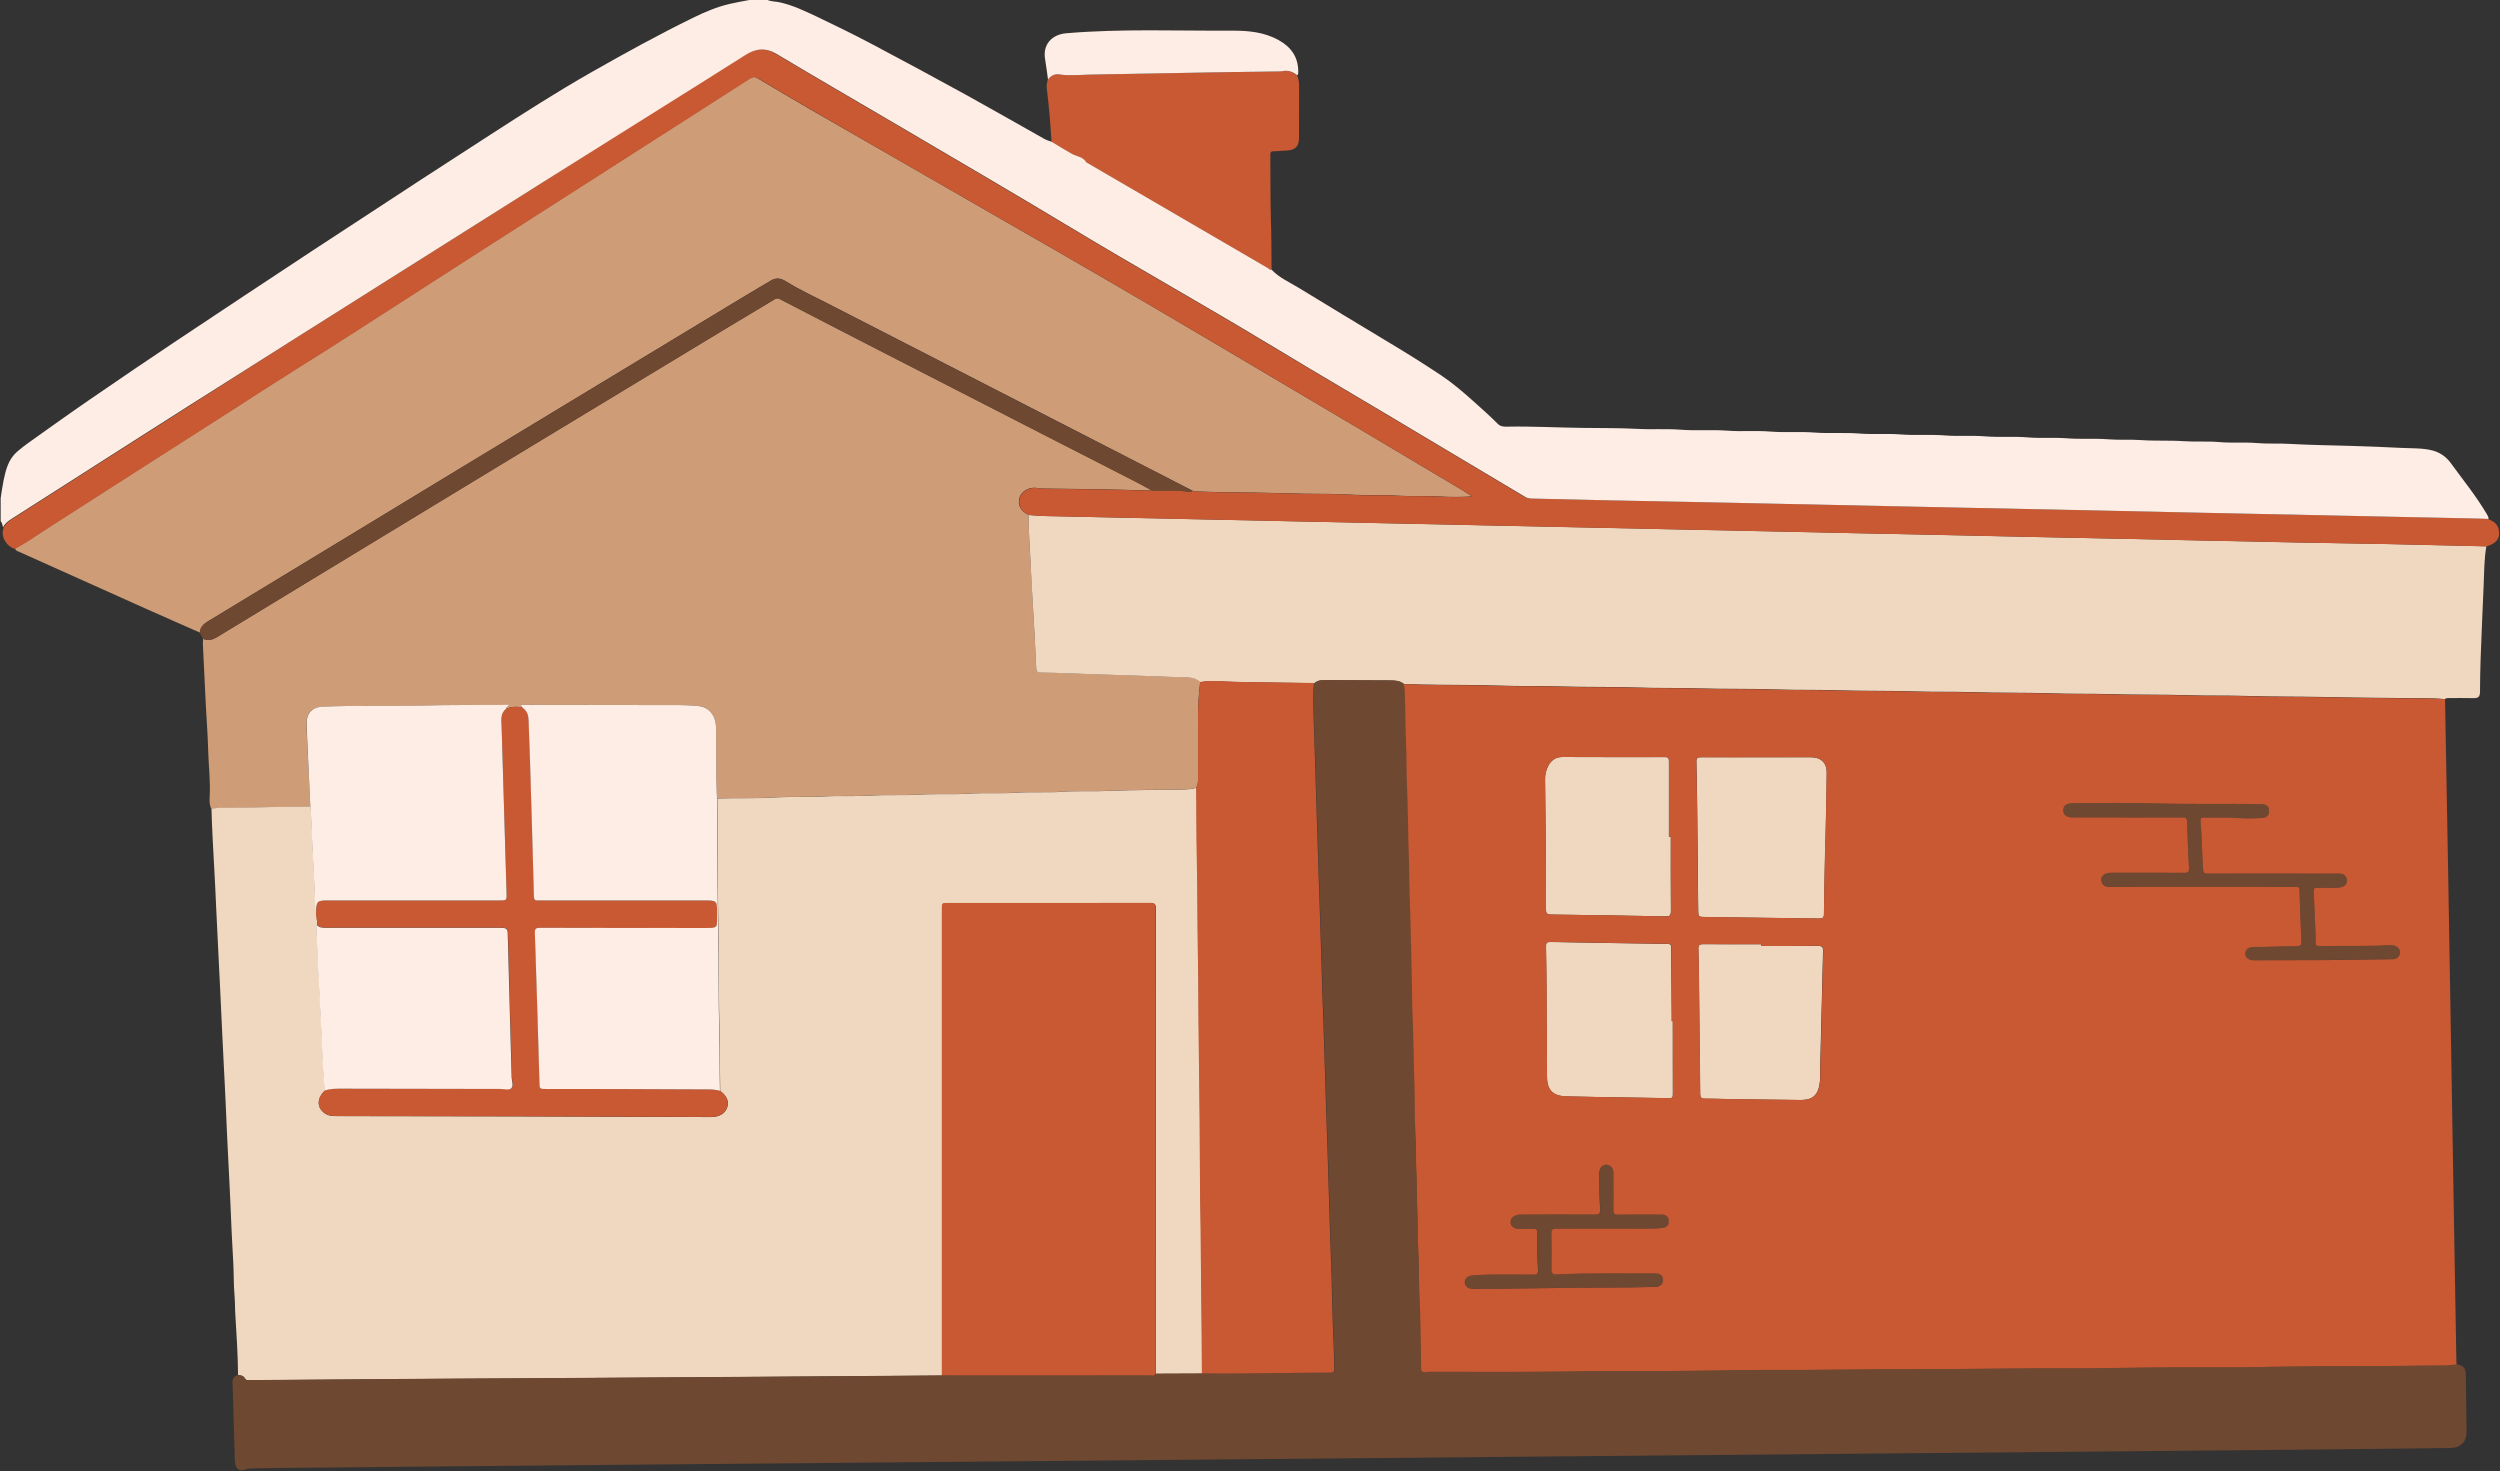
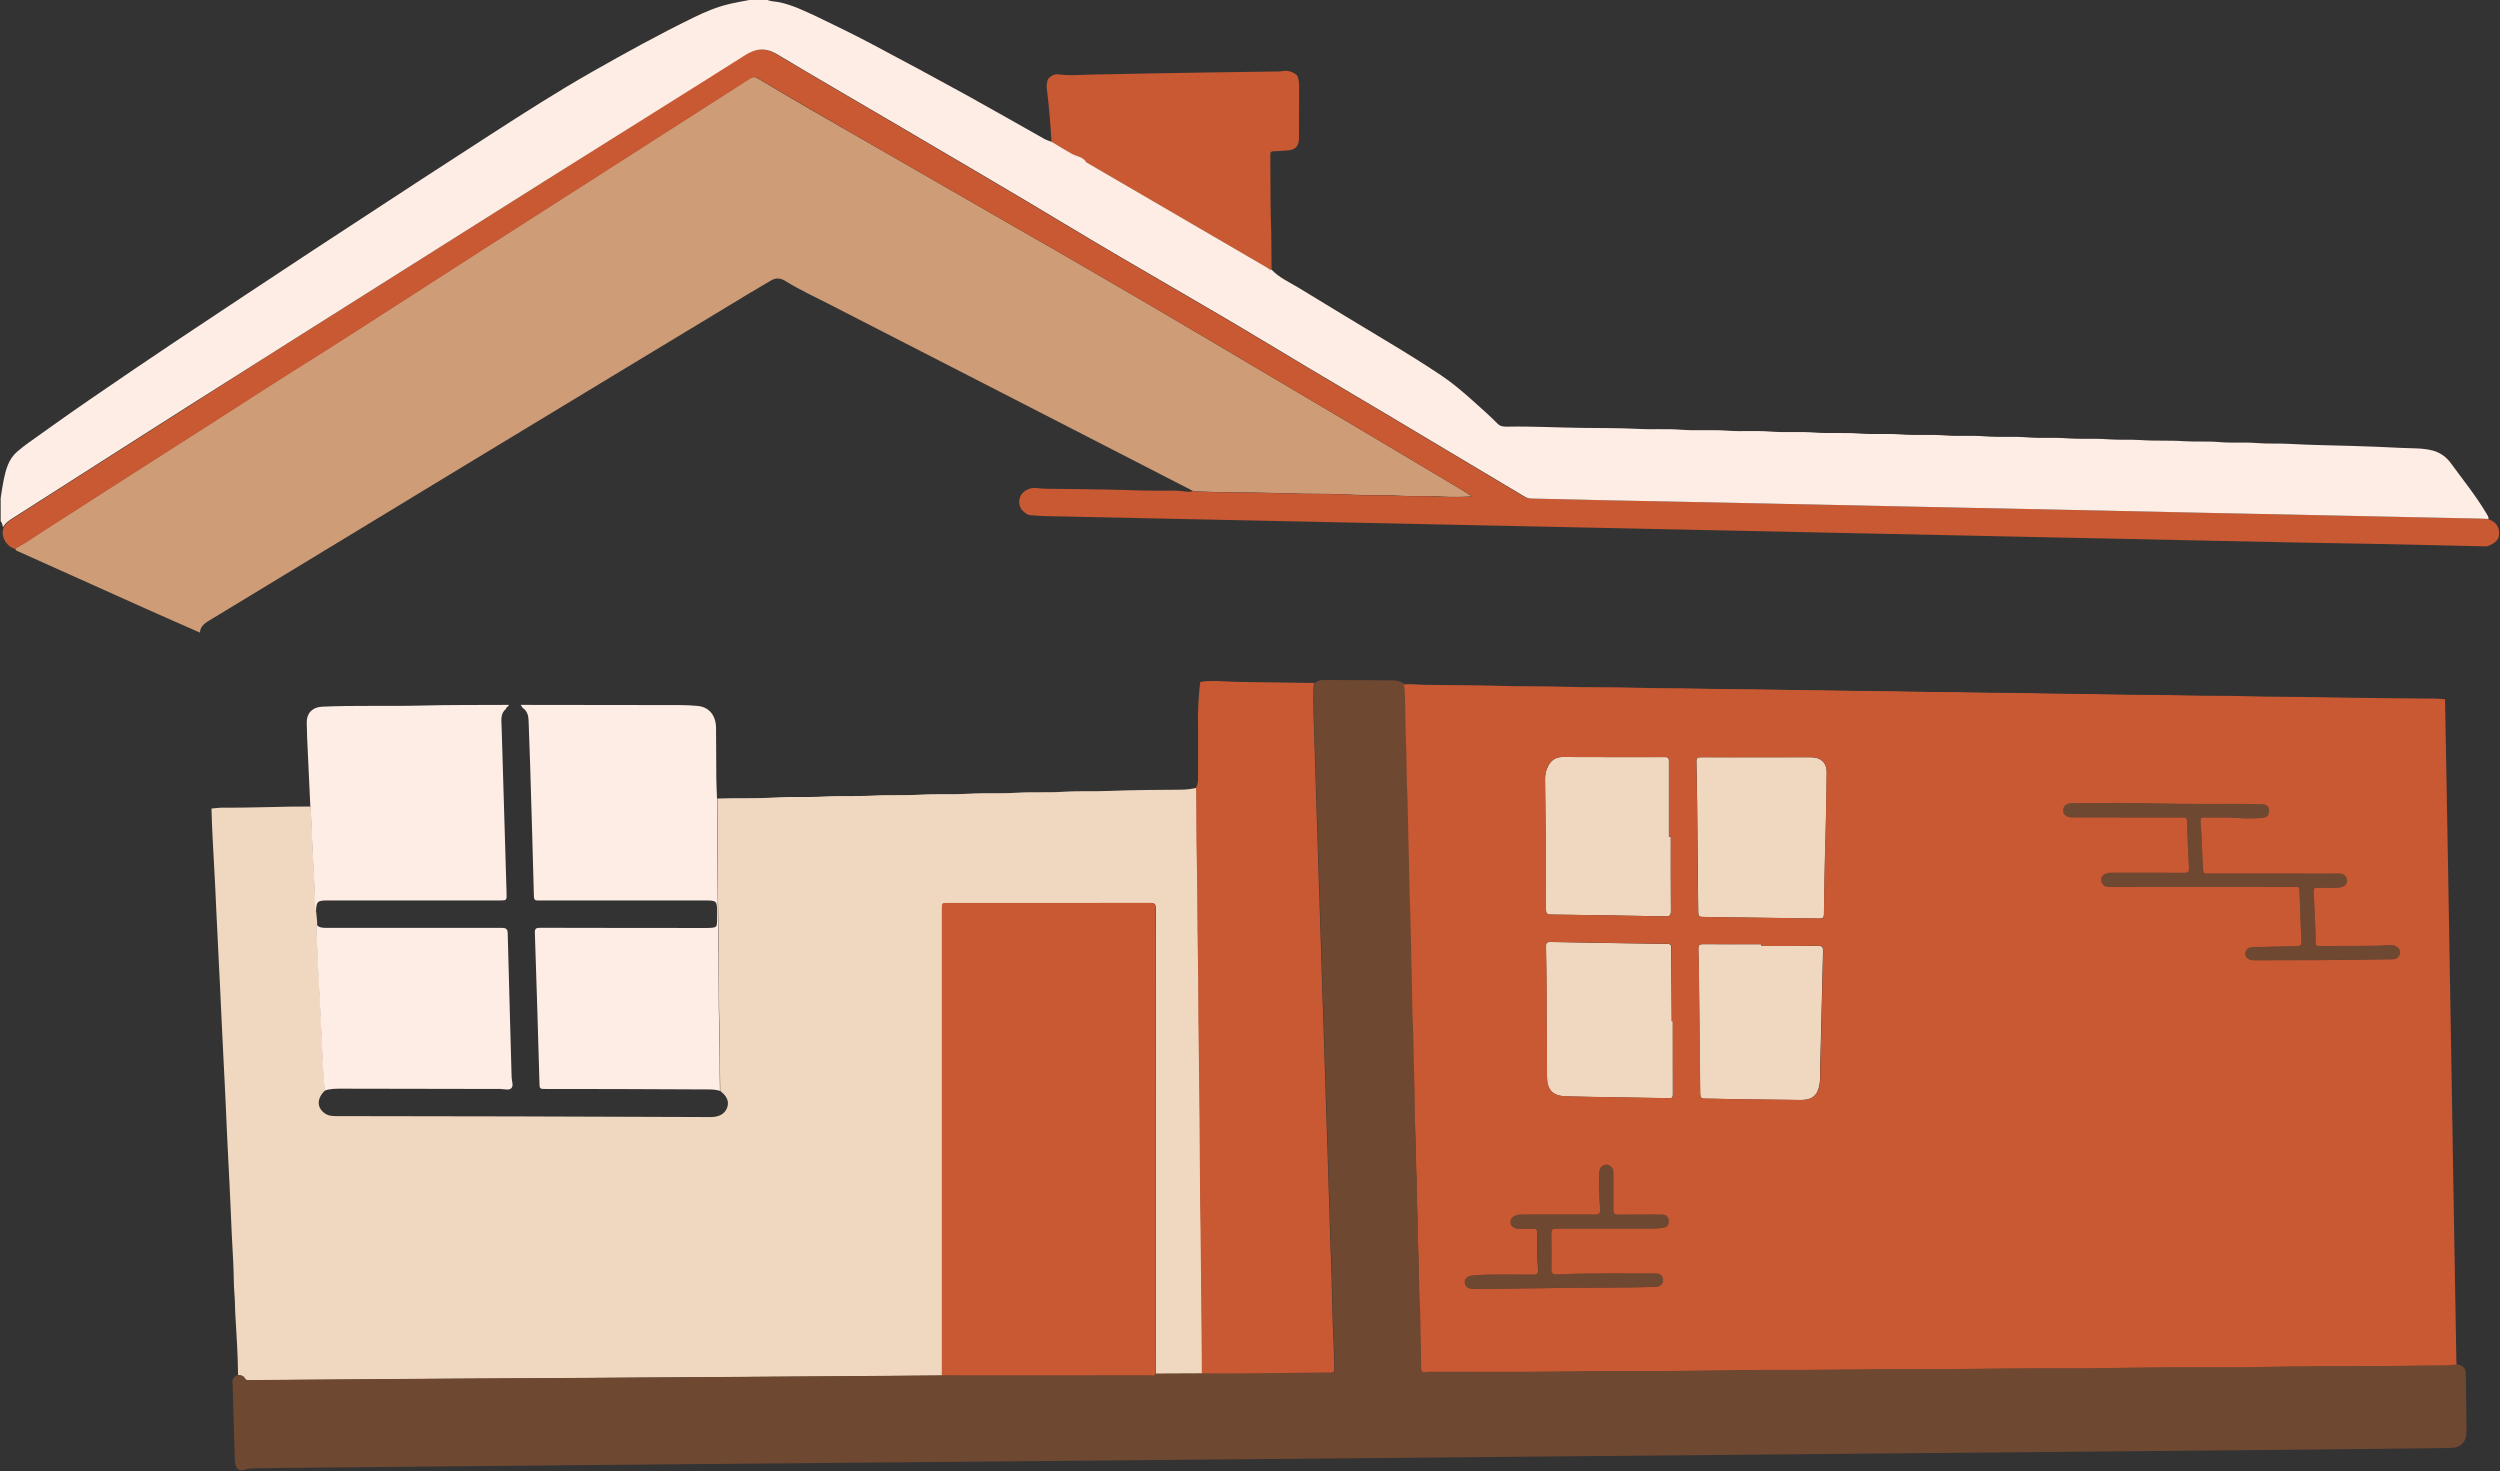
<svg xmlns="http://www.w3.org/2000/svg" height="1544.7" preserveAspectRatio="xMidYMid meet" version="1.0" viewBox="0.1 1.0 2624.5 1544.7" width="2624.5" zoomAndPan="magnify">
  <rect x="0.1" y="1.0" width="2624.5" height="1544.7" fill="#333333" stroke="none" />
  <g>
    <g fill="#CE9C76" id="change1_1">
-       <path d="M325.9,847.9c-6.8,0-13.6,0-20.4,0.1c-23.6,0.3-47.1,1.4-70.7,1.1c-4.3,0-8.6,0.6-12.9,0.9 c-1.9-3.8-1.9-8.1-1.7-12.1c1-16.8-1.2-33.5-1.6-50.2c-0.4-15.3-1.6-30.6-2.4-45.8c-1.1-21.4-2.1-42.9-3.1-64.3 c-0.1-2,0.1-4,0.2-6c5.2,2.2,9.9,1.1,14.6-1.8c45.5-27.7,91-55.4,136.6-83c64.2-39,128.3-78,192.6-116.9 c67.6-41,135.3-81.9,203-122.8c17.2-10.4,34.5-20.8,51.8-31.1c2-1.2,3.8-2.6,6.8-1.1c36.5,19,73.1,37.8,109.7,56.6 c51.7,26.6,103.4,53.1,155.2,79.6c36.5,18.7,73,37.3,109.5,56c5.5,2.8,10.8,5.9,16.2,8.8c-9.5,0-18.9-0.4-28.4-0.7 c-27.4-0.8-54.9-0.9-82.4-1.3c-3.3,0-6.6-0.1-9.9-0.7c-8.2-1.3-16.5,3.7-18.3,10.5c-2.1,7.8,1.4,14.2,9.6,17.8 c0,15.5,1.1,30.8,1.9,46.3c0.9,18.4,1.9,36.8,3,55.2c1.3,19.7,2.2,39.4,3.1,59.2c0.2,3.4,1.1,4.7,4.6,4.8 c10,0.1,19.9,0.4,29.9,0.8c19.6,0.7,39.2,1.5,58.8,2c21.4,0.6,42.8,1.7,64.2,2.2c5.5,0.1,10.5,1.1,14.6,5.1 c-1.5,12.2-2.2,24.4-2.1,36.6c0.2,21.4,0,42.8,0.1,64.2c0,3.6-0.5,6.9-2,10.1c-5,1.1-10.1,1.9-15.2,1.9 c-25.3,0.3-50.6,0.2-75.8,1.3c-16.3,0.7-32.6-0.1-48.9,0.9c-16.3,1.1-32.6-0.1-48.9,1c-16.6,1.1-33.3-0.1-49.9,1 c-17.1,1.1-34.3-0.1-51.4,1c-16.8,1.1-33.6-0.1-50.4,1c-17.3,1.1-34.6-0.1-51.9,1c-16.8,1.1-33.6-0.1-50.4,1 c-20.1,1.3-40.3,0.3-60.4,1.1c-0.3-6.8-0.7-13.6-0.7-20.4c-0.2-17.8-0.1-35.6-0.3-53.5c-0.1-13.3-7.3-22.1-19.2-23.2 c-6-0.6-12-0.9-17.9-0.9c-54-0.1-107.9-0.2-161.9-0.2c-1.9,0-3.9,0-6.1,0c0.9,1.3,1.5,2.2,2.1,3.1c-5.9-1.8-11.8-1.3-17.5,1.1 c-0.2-2.1,2.7-1.8,2.8-4.1c-1.7,0-3.3,0-4.9,0c-29,0.2-57.9-0.1-86.9,0.7c-34.8,0.9-69.6-0.5-104.4,1.2c-9.8,0.5-16,6.6-15.9,16.3 c0,11,0.7,21.9,1.2,32.9C324.2,810.7,325.1,829.3,325.9,847.9z" fill="inherit" />
      <path d="M210,665.1c-19.2-8.5-38.4-16.8-57.5-25.4c-44.1-19.7-88.1-39.6-132.1-59.3c-1.7-0.7-3.5-1.2-4.4-3 c0.3-0.4,0.4-1,0.8-1.2c10.9-5.7,20.9-13.1,31.2-19.6c23.6-15,47-30.2,70.6-45.3c40.8-26.1,81.6-52.1,122.3-78.2 c22.4-14.3,44.7-28.9,67.2-43c42.7-26.7,85-54,127.3-81.3c23.2-14.9,46.4-29.9,69.6-44.8c33.3-21.4,66.7-42.7,100-64 c46.2-29.6,92.5-59.2,138.7-88.8c14.3-9.2,28.6-18.3,42.9-27.5c2.8-1.8,5.3-2.6,8.6-0.6c18.7,11.2,37.5,22.3,56.3,33.2 C885,135.6,918.5,154.8,952,174c34.9,20.1,69.7,40.1,104.6,60.2c33.6,19.3,67.2,38.5,100.7,58c36.8,21.4,73.5,42.9,110.2,64.6 c52.7,31.1,105.4,62.3,158,93.5c36.8,21.8,73.5,43.7,110.2,65.6c3.3,2,6.5,4.1,9.7,6.2c-11.3,0.7-22.2,0.8-33.1,0.1 c-15.6-1-31.3,0.1-46.9-1c-15.9-1.1-31.9,0-47.9-1c-15.4-1-30.9-0.6-46.4-0.9c-24-0.4-47.9-1.4-71.9-1.4c-14.3,0-28.6-0.6-42.9-1 c-1.5,0-2.9-0.5-4.4-0.8c-37-19-74-38.1-111.1-57.1c-37.3-19.2-74.7-38.3-112-57.5c-53-27.2-106.1-54.4-159.1-81.6 c-15-7.7-30.3-14.7-44.6-23.6c-5.2-3.3-10-4.1-15.3-1c-8.7,5.2-17.5,10.2-26.2,15.5c-55.1,33.3-110.3,66.6-165.4,100 c-44.3,26.8-88.6,53.6-132.8,80.4c-48,29.1-95.9,58.2-143.8,87.3c-41.3,25-82.5,50.1-123.8,75.1 C213.5,656.4,210.3,659.7,210,665.1z" fill="inherit" />
    </g>
    <g fill="#F0D7BF" id="change2_1">
      <path d="M250,1444.5c-0.2-20.9-1.5-41.8-2.8-62.7c-0.5-7-0.3-13.9-0.9-20.9c-1-11.2-0.7-22.6-1.3-33.9 c-1.2-21.5-2.3-43.1-3.1-64.7c-0.5-12.9-1.3-25.9-1.9-38.8c-1-21.4-2.2-42.8-3-64.2c-0.5-12.9-1.3-25.8-1.9-38.8 c-1-21.4-2.2-42.8-3.1-64.2c-0.5-13.1-1.3-26.2-1.9-39.3c-1.1-21.2-2.1-42.4-3.1-63.7c-0.6-13.6-1.2-27.2-2-40.8 c-1.1-20.9-2.4-41.8-2.9-62.7c4.3-0.3,8.6-1,12.9-0.9c23.6,0.2,47.1-0.8,70.7-1.1c6.8-0.1,13.6-0.1,20.4-0.1 c0.2,3.8,0.7,7.6,0.9,11.4c0.8,22.7,1.9,45.4,3.2,68.1c0.5,9.8,0.7,19.6,1.1,29.3c0,0.8,0.5,1.5,0.8,2.3c0.3,3.7,0.7,7.4,1,11.1 c-1.7,5.9-0.2,11.7,0,17.6c0.6,21.2,2,42.4,3,63.6c0.6,12.7,1.4,25.5,1.9,38.2c0.7,18.9,1.6,37.7,3.2,56.6 c-8.5,8.1-8.7,17.7-0.3,23.8c3.7,2.7,8,3,12.4,3c62.5,0.1,125,0.1,187.5,0.3c68.5,0.2,137,0.5,205.4,0.7c9,0,15.1-3.6,17.3-10 c2.2-6.3-0.2-12-7.3-17.4c-0.4-20.4-0.1-40.9-0.7-61.4c-1-34.1-0.5-68.2-1.1-102.3c-0.9-47.1-0.8-94.2-1.2-141.3 c0-0.7-0.1-1.3-0.1-2c20.1-0.8,40.2,0.2,60.4-1.1c16.8-1.1,33.6,0.1,50.4-1c17.2-1.1,34.6,0.1,51.9-1c16.8-1.1,33.6,0.1,50.4-1 c17.1-1.1,34.2,0.1,51.4-1c16.6-1.1,33.2,0.1,49.9-1c16.3-1.1,32.6,0.1,48.9-1c16.3-1.1,32.6-0.2,48.9-0.9 c25.3-1.1,50.6-1,75.8-1.3c5.2-0.1,10.2-0.8,15.2-1.9c0.4,25.8,0,51.6,0.7,77.5c0.9,32.8,0.3,65.6,1.1,98.5 c0.7,31.5,0.3,63,0.9,94.5c0.9,50.8,0.9,101.6,1.4,152.5c0.1,13.2,0.4,26.3,0.5,39.5c0.7,50.8,1,101.6,1.4,152.5 c-16.3,0.1-32.6,0.1-48.9,0.2c0-162.8,0-325.6,0.1-488.5c0-4.4-0.9-5.8-5.6-5.8c-70.7,0.2-141.3,0.1-212,0.1c-6.7,0-6.7,0-6.7,6.5 c0,163.2,0,326.3,0,489.5c-35.5,0.3-71,0.6-106.5,0.8c-49.5,0.3-99,0.7-148.5,1c-52.5,0.3-105,0.7-157.5,1 c-46.7,0.3-93.3,0.4-140,0.8c-58.3,0.4-116.6,0.9-175,1.3c-1.7,0-3.4,0.2-4.3-1.7C255.7,1445.2,252.9,1444.7,250,1444.5z" fill="inherit" />
-       <path d="M1473.9,719.4c-4-3.5-8.9-4-14-4c-23.6-0.1-47.2-0.2-70.8-0.3c-3.5,0-6.6,0.7-9.2,3.1 c-25.6-0.4-51.1-0.8-76.7-1.1c-5.8-0.1-11.6-0.3-17.4-0.6c-8.6-0.5-17.2-0.9-25.8,0.7c-4.1-4-9.1-4.9-14.6-5.1 c-21.4-0.5-42.8-1.6-64.2-2.2c-19.6-0.5-39.2-1.3-58.8-2c-10-0.4-19.9-0.7-29.9-0.8c-3.5,0-4.5-1.4-4.6-4.8 c-0.9-19.7-1.8-39.4-3.1-59.2c-1.2-18.4-2.1-36.8-3-55.2c-0.8-15.4-1.9-30.8-1.9-46.3c5.3,0.4,10.6,0.9,15.9,1.1 c31.6,0.7,63.3,1.4,94.9,2c29.8,0.6,59.6,1.3,89.4,1.9c31.6,0.7,63.3,1.3,94.9,2c31.6,0.7,63.3,1.3,94.9,2 c31.3,0.7,62.6,1.3,93.9,2c31.8,0.7,63.6,1.3,95.4,2c31.5,0.7,63,1.3,94.4,2c32,0.7,64,1.3,95.9,2c31,0.7,62,1.3,92.9,2 c32.1,0.7,64.3,1.3,96.4,2c31.1,0.7,62.3,1.3,93.4,2c32.3,0.7,64.6,1.4,96.9,2c31,0.7,62,1.3,92.9,2c32.5,0.7,65,1.4,97.4,2 c28.7,0.6,57.3,0.9,86,1.5c35,0.7,69.9,1.6,104.9,2.4c-2.5,13.8-2.2,27.7-2.9,41.6c-1.2,26-2.2,52-3.2,78 c-0.4,11.1-0.5,22.2-0.6,33.3c-0.1,4.7-1.6,6.6-6.4,6.5c-8.3-0.2-16.6-0.1-24.9-0.1c-2,0-4-0.1-5.8,1.1c-4.3-0.3-8.6-0.8-12.9-0.8 c-37.5-0.5-75-0.5-112.4-1.4c-27-0.6-54-0.2-80.9-1.1c-21.2-0.7-42.3-0.1-63.4-0.8c-26.8-0.9-53.6-0.3-80.4-1.1 c-21.2-0.7-42.3-0.1-63.4-0.9c-27.3-0.9-54.6-0.3-81.9-1.2c-21-0.7-42-0.1-62.9-0.8c-27-0.9-54-0.3-80.9-1.2 c-21.5-0.7-43-0.1-64.4-0.9c-26.8-0.9-53.6-0.3-80.4-1.1c-21.3-0.7-42.6-0.1-63.9-0.9c-26.5-0.9-53-0.3-79.4-1.1 c-21.7-0.7-43.3-0.1-64.9-0.9c-26.6-0.9-53.3-0.6-79.9-1.1C1487.5,719.7,1480.7,718.7,1473.9,719.4z" fill="inherit" />
      <path d="M1844.2,796c19,0,38,0,57,0c10.2,0,16.6,5.5,16.6,15.8c-0.1,23.6-0.8,47.3-1.3,70.9c0,2.2-0.3,4.3-0.3,6.5 c-0.5,23.8-1,47.6-1.3,71.4c0,3.9-1.3,4.7-4.9,4.7c-40-0.6-80-1.1-119.9-1.6c-7.1-0.1-7.1-0.2-7.2-7.1 c-0.4-37.3-0.7-74.6-1.1-111.9c-0.2-14.7-0.4-29.3-0.8-44c-0.1-3.8,1.1-4.8,4.8-4.7C1805.2,796.1,1824.7,796,1844.2,796 C1844.2,796,1844.2,796,1844.2,796z" fill="inherit" />
      <path d="M1754.1,879.4c0,26-0.1,52,0.1,78c0,4.8-1.4,5.7-5.9,5.6c-40-0.8-80-1.4-119.9-1.9c-4.6,0-5.4-1.6-5.4-5.7 c0.1-26.8-0.1-53.7-0.3-80.5c-0.1-18.7-0.3-37.3-0.6-56c-0.1-4.8,1-9.3,3.1-13.5c3.1-6.1,7.8-9.7,15-9.7c36,0.1,72,0.2,108,0.1 c3.7,0,3.9,1.8,3.9,4.6c-0.1,26.3,0,52.6,0,79C1752.8,879.4,1753.5,879.4,1754.1,879.4z" fill="inherit" />
      <path d="M1756.2,1073c0,25.8,0,51.6,0,77.4c0,2.6-0.9,3.5-3.5,3.5c-26.5-0.5-52.9-0.9-79.4-1.3 c-9.5-0.2-19-0.5-28.5-0.6c-14.7-0.3-20.7-6.5-20.8-21.3c-0.1-31.1-0.2-62.3-0.4-93.4c-0.1-14.3-0.2-28.6-0.6-42.9 c-0.1-3.5,1.1-4.5,4.5-4.5c41.1,0.8,82.2,1.4,123.3,2c3.9,0.1,3.7,2.2,3.7,4.8c0.2,23.6,0.3,47.3,0.5,70.9c0,1.8,0,3.7,0,5.5 C1755.6,1073,1755.9,1073,1756.2,1073z" fill="inherit" />
      <path d="M1848.9,994.1c20,0,40,0.1,59.9-0.1c4.4,0,5.2,1.5,5.1,5.5c-1.1,40.8-2,81.5-3,122.3 c-0.1,5.6,0.3,11.3-0.6,17c-1.8,12-7.6,17.1-19.9,17c-24.3-0.2-48.6-0.6-72.9-0.9c-9.2-0.1-18.3-0.6-27.5-0.5 c-3.9,0-5-1.1-5.1-5.1c-0.3-37.8-0.7-75.6-1.2-113.4c-0.1-13-0.3-26-0.7-38.9c-0.1-3.7,1.1-4.8,4.8-4.8 c20.3,0.2,40.6,0.1,60.9,0.1C1848.9,992.8,1848.9,993.4,1848.9,994.1z" fill="inherit" />
    </g>
    <g fill="#6F4831" id="change3_1">
      <path d="M250,1444.5c2.9,0.2,5.7,0.7,7.2,3.6c1,1.9,2.7,1.7,4.3,1.7c58.3-0.4,116.6-0.9,175-1.3 c46.7-0.3,93.3-0.5,140-0.8c52.5-0.3,105-0.7,157.5-1c49.5-0.3,99-0.6,148.5-1c35.5-0.3,71-0.6,106.5-0.8 c15.5,0.1,31,0.1,46.5,0.1c57.5,0,114.9,0,172.4-0.1c1.9,0,4.5,1.4,5.4-1.9c16.3-0.1,32.6-0.1,48.9-0.2c45,0.8,89.9-0.9,134.9-0.8 c3.3,0,4.4-1.1,4.2-4.3c-0.4-8.6-0.4-17.3-0.8-25.9c-1.2-23.9-1.5-47.9-2.2-71.8c-0.5-17.6-1.2-35.2-1.8-52.8 c-0.7-22.8-1.5-45.5-2.1-68.3c-0.5-18.9-1.3-37.9-1.9-56.8c-0.7-21.9-1.4-43.9-2-65.8c-0.6-19.8-1.3-39.5-2-59.3 c-0.7-21.6-1.3-43.2-2-64.8c-0.7-20.1-1.3-40.2-2-60.3c-0.7-21.3-1.3-42.5-2-63.8c-0.7-20.4-1.5-40.9-1.9-61.3 c-0.5-20.5-1.9-40.9-1.3-61.4c0.1-2.5,0.3-5,1.1-7.4c2.6-2.3,5.7-3.1,9.2-3.1c23.6,0.2,47.2,0.2,70.8,0.3c5.1,0,9.9,0.5,14,4 c1,3.6,1,7.2,1.2,10.8c0.6,17.8,0.5,35.6,1.3,53.4c0.5,12.5,0.2,25,0.8,37.4c1.2,27.9,1.4,55.9,2.2,83.8 c0.4,12.3,0.3,24.6,0.8,36.9c1.2,28.6,1.4,57.2,2.2,85.8c0.4,13.1,0.2,26.3,0.8,39.4c1.2,27.4,1.3,54.9,2.2,82.3 c0.4,13.6-0.2,27.3,0.9,40.9c1.1,13.3-0.1,26.7,1,39.9c1.1,13.6,0,27.3,1,40.9c1.1,13.8-0.1,27.7,1,41.4c1,13.3,0.3,26.6,0.9,39.9 c1.2,27.4,1.8,54.9,2,82.3c0,7,0.6,7.3,7.7,6.6c1.5-0.1,3-0.1,4.5-0.1c45.7-0.1,91.3,0.6,137-0.4c51.1-1.1,102.3,0.3,153.4-1 c44.3-1.1,88.6,0.1,132.9-0.9c56-1.2,111.9,0,167.9-1.1c49.5-1,98.9,0.3,148.4-1c49.8-1.3,99.6,0.2,149.4-1 c48.6-1.2,97.3,0.1,145.9-1.1c13.3-0.3,26.6,0.1,39.9-1c6.4,1.4,8.9,4,9,10c0.3,19.8,0.6,39.7,0.8,59.5c0,5.2-0.7,10.3-4.9,14.2 c-3.6,3.3-7.8,4-12.5,4.1c-46.7,0.5-93.3,1.1-140,1.6c-161,1.5-322,2.9-483,4.4c-107.3,1-214.6,1.9-322,2.9 c-114.3,1-228.6,2-343,3.1c-112.2,1-224.3,2-336.5,3c-113,1-226,2-339,3c-106.3,1-212.6,2-319,3c-7.8,0.1-15.7,0.3-23.5,0.4 c-3.1,0.1-6.2,0.2-9.3,1.4c-4.5,1.8-8.4-0.6-9.5-5.2c-0.5-1.9-0.7-3.9-0.7-5.9c-0.8-26.2-1.5-52.3-2.3-78.5 C243.7,1449.7,244.7,1445.9,250,1444.5z" fill="inherit" />
-       <path d="M1252,516.2c-2.4,1.6-5.2,1-7.7,0.7c-11.7-1.7-23.3-0.5-35-0.9c-5.4-3-10.7-6-16.2-8.8 c-36.5-18.7-73-37.3-109.5-56c-51.7-26.5-103.5-53-155.2-79.6c-36.6-18.8-73.2-37.6-109.7-56.6c-3-1.6-4.8-0.1-6.8,1.1 c-17.3,10.3-34.6,20.7-51.8,31.1c-67.7,40.9-135.4,81.8-203,122.8c-64.2,38.9-128.4,77.9-192.6,116.9 c-45.5,27.7-91.1,55.3-136.6,83c-4.7,2.9-9.4,4-14.6,1.8c-1.2-2.2-2.3-4.4-3.5-6.6c0.3-5.4,3.5-8.7,7.9-11.3 c41.3-25,82.6-50,123.8-75.1c47.9-29.1,95.9-58.3,143.8-87.3c44.3-26.8,88.5-53.6,132.8-80.4c55.1-33.3,110.2-66.7,165.4-100 c8.7-5.2,17.5-10.3,26.2-15.5c5.3-3.1,10.1-2.3,15.3,1c14.3,8.9,29.6,15.9,44.6,23.6c53,27.2,106.1,54.4,159.1,81.6 c37.3,19.1,74.7,38.3,112,57.5C1178,478.1,1215,497.2,1252,516.2z" fill="inherit" />
      <path d="M2312,932c-31.5,0-63,0-94.5,0c-1.5,0-3,0.1-4.5-0.1c-3.7-0.5-6.2-2.6-6.9-6.2c-0.7-3.9,1.4-6.2,4.8-7.7 c2.1-0.9,4.2-0.9,6.4-0.9c25.2,0,50.3-0.1,75.5,0.1c4.2,0,5.5-1.2,5.3-5.3c-0.9-16.3-1.6-32.5-2.1-48.8c-0.1-4.5-3-4-5.8-4 c-37.5,0-75,0-112.5-0.1c-2.3,0-4.6,0-6.9-0.8c-3.2-1.2-4.8-3.6-4.7-6.9c0.1-3.1,1.6-5.3,4.7-6.4c1.9-0.7,3.9-0.9,5.9-0.9 c29.5,0,59-0.6,88.5,0.3c36,1.1,71.9,0.2,107.9,0.7c6,0.1,8.5,1.8,9,6.4c0.5,4.8-1.7,7.8-7.8,8.2c-8.5,0.6-17,0.7-25.4,0 c-11.8-0.9-23.6-0.2-35.4-0.5c-3.1-0.1-3.5,1.9-3.3,4.3c1.2,11.7,1.6,23.5,1.9,35.3c0.2,5.3,0.7,10.6,0.9,15.9 c0.1,2.3,1.3,3.3,3.5,3.3c1.3,0,2.7,0,4,0c44.7,0,89.3,0,134,0.1c2.5,0,4.9-0.2,7,1.8c4.2,4,3.2,9.9-2.2,12 c-2.2,0.8-4.5,1.2-6.8,1.1c-6.7-0.1-13.3,0-20-0.1c-2.5,0-3.6,0.8-3.5,3.5c0.7,13.6,1.3,27.2,1.8,40.8c0.2,4.3,0.3,8.7,0.2,13 c0,2.6,0.6,3.9,3.6,3.9c20.7-0.1,41.3,0.1,62-0.3c4.8-0.1,9.6-0.9,14.4-0.6c6.5,0.4,10,5.2,8.1,10.2c-0.9,2.5-2.8,3.7-5.1,4.4 c-0.9,0.3-2,0.2-3,0.2c-48.3,1-96.6,1.1-144.9,1.1c-5.1,0-8.9-2.9-8.9-6.6c-0.1-4.4,3.4-7.6,8.8-7.4c15.2,0.4,30.3-1,45.4-0.9 c3.8,0,4.9-1.2,4.7-4.9c-0.8-17.9-1.5-35.9-2-53.8c-0.1-4.2-2.8-3.3-5.1-3.4C2376.7,932.1,2344.3,932.1,2312,932 C2312,932.1,2312,932,2312,932z" fill="inherit" />
      <path d="M1582.1,1354c-11.8,0-23.7,0-35.5,0c-5.2,0-8.5-2.8-8.6-7c-0.1-4.2,3.3-6.8,8.4-7.2 c21.1-1.5,42.3-0.7,63.4-0.8c4.3,0,5.6-1.4,5.1-5.4c-1.3-12.9-0.9-25.9-0.9-38.9c0-3.3-1.4-3.9-4.2-3.8c-5,0.1-10,0.1-15,0 c-5.2-0.1-8.7-2.8-8.7-7c0-4.7,3.3-6.6,7.3-7.6c1.7-0.4,3.6-0.4,5.5-0.4c25.2,0,50.3-0.2,75.5,0c4.8,0,6.1-1.5,5.7-5.9 c-1.1-12.3-0.9-24.6-1-36.9c0-3.2,0.7-5.9,3.2-8c2.2-1.9,4.8-1.9,7.1-0.9c3.3,1.4,4.7,4.4,4.7,8.1c0,12.7,0.2,25.3,0,38 c-0.1,4.3,0.9,5.8,5.5,5.7c14.8-0.3,29.7-0.2,44.5-0.1c5.4,0,7.8,2.2,8.1,6.7c0.3,4.3-1.9,6.7-5.9,7.2c-3.9,0.6-7.9,0.9-11.9,0.9 c-33.3,0.1-66.7,0.2-100,0c-4,0-5.5,0.9-5.4,5.2c0.3,12.5,0.3,25,0.1,37.5c-0.1,4.2,1.3,5.6,5.5,5.4c33.5-1.6,66.9-0.7,100.4-1.1 c1.7,0,3.4-0.1,5,0.1c3.8,0.5,6,2.7,6.2,6.6c0.2,4-2.3,6-5.6,7.3c-0.9,0.3-2,0.1-3,0.2c-35.8,1.2-71.6,0.5-107.4,1.2 C1614,1353.5,1598.1,1353.9,1582.1,1354z" fill="inherit" />
    </g>
    <g fill="#C85933" id="change4_1">
      <path d="M2566.9,735c1.1,61.3,2.3,122.6,3.3,183.9c1.1,61.1,2.1,122.3,3.1,183.4c1,60.6,2,121.3,3,181.9 c0.8,48.6,1.7,97.3,2.5,145.9c0,1.2,0.1,2.3,0.2,3.5c-13.3,1.1-26.6,0.7-39.9,1c-48.6,1.1-97.2-0.2-145.9,1.1 c-49.8,1.3-99.6-0.2-149.4,1c-49.4,1.2-98.9,0-148.4,1c-55.9,1.1-111.9-0.1-167.9,1.1c-44.3,0.9-88.6-0.2-132.9,0.9 c-51.1,1.3-102.2-0.1-153.4,1c-45.6,0.9-91.3,0.3-137,0.4c-1.5,0-3-0.1-4.5,0.1c-7.2,0.7-7.7,0.4-7.7-6.6 c-0.2-27.4-0.8-54.9-2-82.3c-0.6-13.3,0.2-26.6-0.9-39.9c-1.1-13.7,0.1-27.6-1-41.4c-1-13.6,0.1-27.3-1-40.9 c-1-13.3,0.1-26.6-1-39.9c-1.1-13.6-0.5-27.3-0.9-40.9c-0.9-27.4-1-54.9-2.2-82.3c-0.6-13.1-0.4-26.3-0.8-39.4 c-0.8-28.6-1.1-57.2-2.2-85.8c-0.5-12.3-0.4-24.6-0.8-36.9c-0.9-27.9-1-55.9-2.2-83.8c-0.5-12.5-0.2-24.9-0.8-37.4 c-0.8-17.8-0.6-35.6-1.3-53.4c-0.1-3.7-0.1-7.3-1.2-10.8c6.8-0.7,13.6,0.2,20.4,0.4c26.6,0.5,53.3,0.2,79.9,1.1 c21.6,0.7,43.3,0.2,64.9,0.9c26.5,0.9,53,0.2,79.4,1.1c21.3,0.7,42.6,0.2,63.9,0.9c26.8,0.9,53.6,0.2,80.4,1.1 c21.5,0.7,43,0.2,64.4,0.9c27,0.9,54,0.2,80.9,1.2c21,0.7,42,0.1,62.9,0.8c27.3,0.9,54.6,0.2,81.9,1.2c21.1,0.7,42.3,0.2,63.4,0.9 c26.8,0.9,53.6,0.2,80.4,1.1c21.1,0.7,42.3,0.1,63.4,0.8c27,0.9,54,0.5,80.9,1.1c37.5,0.9,74.9,0.9,112.4,1.4 C2558.3,734.3,2562.6,734.8,2566.9,735z M1844.2,796C1844.2,796,1844.2,796,1844.2,796c-19.5,0-39,0.1-58.5-0.1 c-3.7,0-4.9,0.9-4.8,4.7c0.4,14.6,0.6,29.3,0.8,44c0.4,37.3,0.8,74.6,1.1,111.9c0.1,6.9,0,7,7.2,7.1c40,0.6,80,1,119.9,1.6 c3.6,0.1,4.9-0.8,4.9-4.7c0.3-23.8,0.8-47.6,1.3-71.4c0-2.2,0.3-4.3,0.3-6.5c0.5-23.6,1.1-47.3,1.3-70.9 c0.1-10.3-6.3-15.8-16.6-15.8C1882.2,796,1863.2,796,1844.2,796z M1754.1,879.4c-0.6,0-1.3,0-1.9,0c0-26.3,0-52.6,0-79 c0-2.8-0.2-4.6-3.9-4.6c-36,0.1-72,0-108-0.1c-7.2,0-11.9,3.6-15,9.7c-2.1,4.2-3.2,8.7-3.1,13.5c0.2,18.7,0.4,37.3,0.6,56 c0.2,26.8,0.4,53.7,0.3,80.5c0,4.2,0.8,5.7,5.4,5.7c40,0.4,80,1.1,119.9,1.9c4.5,0.1,5.9-0.9,5.9-5.6 C1754,931.4,1754.1,905.4,1754.1,879.4z M1756.2,1073c-0.3,0-0.7,0-1,0c0-1.8,0-3.7,0-5.5c-0.2-23.6-0.4-47.3-0.5-70.9 c0-2.6,0.3-4.8-3.7-4.8c-41.1-0.5-82.2-1.2-123.3-2c-3.5-0.1-4.6,0.9-4.5,4.5c0.3,14.3,0.5,28.6,0.6,42.9 c0.2,31.1,0.3,62.3,0.4,93.4c0,14.8,6.1,21,20.8,21.3c9.5,0.2,19,0.5,28.5,0.6c26.5,0.5,52.9,0.9,79.4,1.3c2.6,0,3.5-0.8,3.5-3.5 C1756.2,1124.6,1756.2,1098.8,1756.2,1073z M1848.9,994.1c0-0.6,0-1.3,0-1.9c-20.3,0-40.6,0.1-60.9-0.1c-3.7,0-4.9,1.1-4.8,4.8 c0.4,13,0.5,26,0.7,38.9c0.4,37.8,0.9,75.6,1.2,113.4c0,3.9,1.1,5.1,5.1,5.1c9.1-0.1,18.3,0.4,27.5,0.5 c24.3,0.4,48.6,0.7,72.9,0.9c12.3,0.1,18.1-5,19.9-17c0.9-5.6,0.4-11.3,0.6-17c1-40.8,1.9-81.5,3-122.3c0.1-3.9-0.7-5.5-5.1-5.5 C1888.9,994.2,1868.9,994.1,1848.9,994.1z M2312,932C2312,932,2312,932.1,2312,932c32.3,0.1,64.7,0.1,97,0.1c2.3,0,5-0.9,5.1,3.4 c0.5,17.9,1.2,35.9,2,53.8c0.2,3.7-0.9,4.9-4.7,4.9c-15.1-0.1-30.3,1.2-45.4,0.9c-5.4-0.1-8.9,3-8.8,7.4c0.1,3.8,3.8,6.6,8.9,6.6 c48.3,0,96.6-0.1,144.9-1.1c1,0,2,0,3-0.2c2.3-0.7,4.1-1.9,5.1-4.4c1.9-5-1.6-9.8-8.1-10.2c-4.8-0.3-9.6,0.5-14.4,0.6 c-20.7,0.4-41.3,0.2-62,0.3c-3,0-3.7-1.3-3.6-3.9c0.1-4.3,0-8.7-0.2-13c-0.6-13.6-1.2-27.2-1.8-40.8c-0.1-2.6,1-3.5,3.5-3.5 c6.7,0.1,13.3,0,20,0.1c2.4,0,4.7-0.3,6.8-1.1c5.4-2.1,6.3-8,2.2-12c-2.1-2-4.5-1.8-7-1.8c-44.7,0-89.3,0-134-0.1 c-1.3,0-2.7,0-4,0c-2.2,0-3.4-0.9-3.5-3.3c-0.2-5.3-0.8-10.6-0.9-15.9c-0.4-11.8-0.8-23.6-1.9-35.3c-0.2-2.4,0.2-4.4,3.3-4.3 c11.8,0.3,23.6-0.4,35.4,0.5c8.4,0.7,17,0.5,25.4,0c6.1-0.4,8.2-3.3,7.8-8.2c-0.4-4.6-2.9-6.3-9-6.4c-36-0.5-71.9,0.4-107.9-0.7 c-29.5-0.9-59-0.2-88.5-0.3c-2,0-4,0.2-5.9,0.9c-3.1,1.1-4.6,3.3-4.7,6.4c-0.1,3.3,1.5,5.7,4.7,6.9c2.3,0.9,4.6,0.8,6.9,0.8 c37.5,0,75,0,112.5,0.1c2.9,0,5.7-0.5,5.8,4c0.5,16.3,1.2,32.5,2.1,48.8c0.2,4.2-1.1,5.4-5.3,5.3c-25.2-0.2-50.3-0.1-75.5-0.1 c-2.2,0-4.3,0-6.4,0.9c-3.5,1.5-5.5,3.9-4.8,7.7c0.7,3.7,3.2,5.8,6.9,6.2c1.5,0.2,3,0.1,4.5,0.1C2249,932,2280.5,932,2312,932z M1582.1,1354c16-0.2,31.9-0.5,47.9-0.8c35.8-0.7,71.6,0,107.4-1.2c1,0,2.1,0.2,3-0.2c3.3-1.2,5.8-3.3,5.6-7.3 c-0.2-3.9-2.3-6.1-6.2-6.6c-1.6-0.2-3.3-0.1-5-0.1c-33.5,0.3-67-0.6-100.4,1.1c-4.1,0.2-5.5-1.2-5.5-5.4c0.2-12.5,0.2-25-0.1-37.5 c-0.1-4.3,1.4-5.2,5.4-5.2c33.3,0.1,66.7,0.1,100,0c4,0,8-0.3,11.9-0.9c4-0.6,6.2-2.9,5.9-7.2c-0.3-4.6-2.7-6.7-8.1-6.7 c-14.8,0-29.7-0.2-44.5,0.1c-4.6,0.1-5.6-1.4-5.5-5.7c0.2-12.7,0-25.3,0-38c0-3.7-1.4-6.7-4.7-8.1c-2.3-1-4.9-1-7.1,0.9 c-2.5,2.1-3.2,4.9-3.2,8c0.1,12.3-0.1,24.6,1,36.9c0.4,4.5-0.9,6-5.7,5.9c-25.2-0.2-50.3-0.1-75.5,0c-1.8,0-3.7-0.1-5.5,0.4 c-3.9,1-7.3,2.9-7.3,7.6c0,4.2,3.6,6.9,8.7,7c5,0.1,10,0.1,15,0c2.8-0.1,4.2,0.5,4.2,3.8c-0.1,13-0.4,26,0.9,38.9 c0.4,4-0.8,5.4-5.1,5.4c-21.1,0.1-42.3-0.8-63.4,0.8c-5.1,0.4-8.4,3-8.4,7.2c0.1,4.2,3.4,6.9,8.6,7 C1558.4,1354.1,1570.3,1354,1582.1,1354z" fill="inherit" />
      <path d="M2610.7,574.6c-35-0.8-69.9-1.7-104.9-2.4c-28.6-0.6-57.3-1-86-1.5c-32.5-0.6-65-1.3-97.4-2 c-31-0.7-62-1.3-92.9-2c-32.3-0.7-64.6-1.4-96.9-2c-31.1-0.7-62.3-1.3-93.4-2c-32.1-0.7-64.3-1.3-96.4-2c-31-0.7-62-1.3-92.9-2 c-32-0.7-64-1.3-95.9-2c-31.5-0.7-63-1.3-94.4-2c-31.8-0.7-63.6-1.3-95.4-2c-31.3-0.7-62.6-1.3-93.9-2c-31.6-0.7-63.3-1.3-94.9-2 c-31.6-0.7-63.3-1.3-94.9-2c-29.8-0.6-59.6-1.3-89.4-1.9c-31.6-0.7-63.3-1.3-94.9-2c-5.3-0.1-10.6-0.7-15.9-1.1 c-8.2-3.6-11.7-10-9.7-17.8c1.8-6.8,10.2-11.8,18.3-10.5c3.3,0.5,6.6,0.6,9.9,0.7c27.5,0.4,54.9,0.5,82.4,1.3 c9.5,0.3,18.9,0.7,28.4,0.7c11.7,0.4,23.4-0.8,35,0.9c2.5,0.4,5.2,0.9,7.7-0.7c1.5,0.3,2.9,0.8,4.4,0.8c14.3,0.4,28.6,0.9,42.9,1 c24,0,47.9,0.9,71.9,1.4c15.5,0.3,31-0.2,46.4,0.9c16,1.1,32,0,47.9,1c15.7,1,31.3,0,46.9,1c10.9,0.7,21.8,0.6,33.1-0.1 c-3.2-2.1-6.4-4.3-9.7-6.2c-36.7-21.9-73.4-43.8-110.2-65.6c-52.7-31.2-105.3-62.4-158-93.5c-36.7-21.6-73.4-43.2-110.2-64.6 c-33.5-19.5-67.2-38.7-100.7-58c-34.9-20.1-69.7-40.1-104.6-60.2c-33.4-19.3-66.9-38.4-100.3-57.8c-18.9-10.9-37.6-22-56.3-33.2 c-3.4-2-5.8-1.2-8.6,0.6c-14.3,9.2-28.6,18.3-42.9,27.5c-46.2,29.6-92.5,59.2-138.7,88.8c-33.3,21.4-66.7,42.7-100,64 c-23.2,14.9-46.4,29.8-69.6,44.8c-42.3,27.3-84.6,54.6-127.3,81.3c-22.6,14.1-44.8,28.7-67.2,43c-40.8,26.1-81.6,52.1-122.3,78.2 c-23.5,15.1-47,30.3-70.6,45.3c-10.4,6.6-20.3,13.9-31.2,19.6c-0.4,0.2-0.6,0.8-0.8,1.2c-10.1-2.4-16.5-14.2-12.5-22.8 c2.1-4.4,5.9-7,9.9-9.5c61.3-39.1,122.5-78.4,184-117.4C272.4,380,347.8,332.5,423,285c97.5-61.6,195.1-123.1,292.6-184.7 c22-13.9,44.1-27.4,65.9-41.5c11.1-7.2,21.5-8.2,33.4-1c40.7,24.4,81.8,48.1,122.6,72.1c62.2,36.7,124.6,73,186.5,110.3 c68.2,41.1,137.6,80,205.8,121.1c58.4,35.2,117.3,69.6,175.7,104.7c31.5,18.9,63.2,37.7,94.7,56.5c2.1,1.2,4.2,1.8,6.6,1.8 c24.5,0.5,49,1.2,73.5,1.7c54.3,1.1,108.6,2.2,162.9,3.3c47,1,94,2,140.9,3c63.6,1.3,127.3,2.7,190.9,4c46.8,1,93.6,2,140.4,3 c47.8,1,95.6,2,143.4,3c47.3,1,94.6,2,141.9,3c3.7,0.1,7.3,0.3,11,0.4c6,2.3,11.1,5.5,11.8,12.8 C2624.6,566.6,2620.7,571.3,2610.7,574.6z" fill="inherit" />
      <path d="M1335,284.1c-1.9,0.4-3.1-1-4.5-1.8c-63.4-36.9-126.8-73.9-190.2-110.8c-3.3-6-10.1-6.1-15.3-9 c-7.1-3.9-14-8.3-21-12.5c-1.2-18.8-2.6-37.5-5-56.2c-0.4-3.2,0.2-6.2,1.1-9.3c2.9-3.9,6.7-6.1,11.6-5.4 c11.1,1.6,22.2,0.4,33.3,0.2c40.6-0.9,81.2-1.5,121.7-2.2c25.3-0.4,50.6-0.7,75.8-1.1c1,0,2,0,3-0.2c6.1-1.3,11.4,0.3,16.2,4.2 c1.7,3.5,2.2,7.2,2.2,11.1c-0.1,18.3,0,36.6-0.1,54.9c0,8.7-4.2,12.7-12.8,13c-4.6,0.1-9.3,0.8-13.9,0.8c-2.6,0-3.4,0.9-3.4,3.5 c0.2,21.6,0,43.3,0.5,64.9C1334.9,246.8,1334.8,265.5,1335,284.1z" fill="inherit" />
      <path d="M1213.1,1443c-0.9,3.2-3.6,1.9-5.4,1.9c-57.5,0.1-114.9,0.1-172.4,0.1c-15.5,0-31-0.1-46.5-0.1 c0-163.2,0-326.3,0-489.5c0-6.5,0-6.5,6.7-6.5c70.7,0,141.3,0.1,212-0.1c4.7,0,5.6,1.4,5.6,5.8 C1213.1,1117.4,1213.1,1280.2,1213.1,1443z" fill="inherit" />
      <path d="M1260.1,717c8.6-1.6,17.2-1.2,25.8-0.7c5.8,0.3,11.6,0.6,17.4,0.6c25.6,0.4,51.1,0.8,76.7,1.1 c-0.8,2.4-1,4.8-1.1,7.4c-0.6,20.5,0.9,40.9,1.3,61.4c0.5,20.4,1.3,40.9,1.9,61.3c0.7,21.3,1.3,42.5,2,63.8 c0.7,20.1,1.3,40.2,2,60.3c0.7,21.6,1.3,43.2,2,64.8c0.6,19.8,1.4,39.5,2,59.3c0.7,21.9,1.4,43.9,2,65.8 c0.6,18.9,1.4,37.9,1.9,56.8c0.6,22.8,1.4,45.5,2.1,68.3c0.6,17.6,1.2,35.2,1.8,52.8c0.7,23.9,1,47.9,2.2,71.8 c0.4,8.6,0.4,17.3,0.8,25.9c0.2,3.2-0.9,4.3-4.2,4.3c-45-0.1-89.9,1.6-134.9,0.8c-0.4-50.8-0.7-101.7-1.4-152.5 c-0.2-13.2-0.4-26.3-0.5-39.5c-0.5-50.8-0.5-101.7-1.4-152.5c-0.6-31.5-0.1-63-0.9-94.5c-0.8-32.8-0.2-65.7-1.1-98.5 c-0.7-25.8-0.3-51.7-0.7-77.5c1.5-3.2,2.1-6.5,2-10.1c-0.1-21.4,0.2-42.8-0.1-64.2C1257.9,741.4,1258.6,729.2,1260.1,717z" fill="inherit" />
-       <path d="M331.8,959c0-0.3,0.1-0.7,0.1-1c0.3-10.7,1.2-11.7,12.1-11.7c60.1,0,120.2,0,180.3,0c7.8,0,7.8,0,7.6-7.6 c-1.7-58.2-3.4-116.5-5.2-174.7c-0.2-6.7-1.6-13.8,4.7-18.9c5.7-2.3,11.5-2.8,17.5-1.1c4.7,3.2,6.1,8.1,6.3,13.3 c0.6,15.1,1.1,30.3,1.6,45.4c1.4,46.4,2.8,92.9,4,139.4c0.1,4.4,2.4,4.2,5.3,4.2c57.8,0,115.6,0,173.4,0c13.6,0,13.6,0,13.6,13.7 c0,2.5,0,5,0,7.5c0,6.6-0.6,7.2-7.4,7.6c-3.5,0.2-7,0.1-10.5,0.1c-56,0-112,0-167.9-0.2c-4.4,0-5.6,1-5.5,5.5 c1.8,53.3,3.4,106.5,4.9,159.8c0.1,3.7,1.8,3.9,4.6,3.9c26.2,0,52.3,0,78.5,0.1c31.7,0.1,63.3,0.3,95,0.4c3.9,0,7.6,0.3,11.3,1.5 c7.1,5.4,9.5,11.1,7.3,17.4c-2.2,6.4-8.4,10.1-17.3,10c-68.5-0.2-137-0.5-205.4-0.7c-62.5-0.2-125-0.2-187.5-0.3 c-4.4,0-8.7-0.3-12.4-3c-8.3-6.1-8.2-15.7,0.3-23.8c5.5-2.1,11.3-2.1,17.2-2.1c55.8,0.1,111.6,0.2,167.4,0.3c3.9,0,9,1.8,11.5-0.8 c2.6-2.6,0.4-7.6,0.3-11.5c-1.4-50.3-2.9-100.5-4.1-150.8c-0.1-4.9-1.6-6-6.3-6c-60.4,0.1-120.9,0.1-181.3,0c-3,0-6,0.1-8.9-0.6 c-2.4-0.6-3.9-1.8-3.8-4.4C332.5,966.4,332.2,962.7,331.8,959z" fill="inherit" />
    </g>
    <g fill="#FEEDE4" id="change5_1">
      <path d="M1335,284.1c8,8.5,18.7,13.1,28.4,19c31.4,19.2,63,38.3,94.6,57.3c18.5,11.1,36.8,22.5,54.8,34.5 c11.9,7.9,22.7,17.2,33.4,26.7c8.9,8,17.9,15.9,26.3,24.4c2.9,2.9,6.7,3,10.2,2.9c26.1-0.5,52.2,1,78.4,1.3 c19.1,0.3,38.3,0,57.4,1c15.3,0.9,30.6-0.3,45.9,0.9c16.3,1.3,32.6-0.2,48.9,1c15.3,1.2,30.6-0.3,45.9,1c15.3,1.2,30.6-0.2,45.9,1 c15.5,1.2,31-0.2,46.4,1c14.8,1.2,29.6-0.2,44.4,1c15.3,1.2,30.6-0.2,45.9,1c14.2,1.2,28.3-0.2,42.4,1c15,1.2,30-0.2,44.9,1.1 c13.5,1.1,27-0.1,40.4,0.9c14.6,1.2,29.3-0.1,43.9,1.1c11.5,0.9,23,0,34.4,0.8c15.1,1.1,30.3,0.1,45.4,1.2 c12.3,0.8,24.6-0.2,36.9,0.9c13,1.2,26-0.1,38.9,1c11.7,1,23.3,0.2,34.9,0.9c21.4,1.2,42.8,1.5,64.2,2.1 c17.6,0.5,35.2,1.2,52.7,2.1c11.2,0.6,22.6-0.1,33.6,2.9c7.6,2.1,14,6.8,18.5,13c12.8,17.6,26.5,34.4,37.6,53.2 c1,1.7,2.2,3.3,2.1,5.5c-3.7-0.1-7.3-0.3-11-0.4c-47.3-1-94.6-2-141.9-3c-47.8-1-95.6-2-143.4-3c-46.8-1-93.6-2-140.4-3 c-63.6-1.3-127.3-2.7-190.9-4c-47-1-94-2-140.9-3c-54.3-1.1-108.6-2.1-162.9-3.3c-24.5-0.5-49-1.2-73.5-1.7 c-2.4-0.1-4.6-0.6-6.6-1.8c-31.6-18.9-63.2-37.6-94.7-56.5c-58.4-35.1-117.4-69.5-175.7-104.7c-68.1-41.1-137.6-80-205.8-121.1 c-61.8-37.3-124.3-73.6-186.5-110.3c-40.9-24.1-82-47.7-122.6-72.1c-12-7.2-22.3-6.1-33.4,1c-21.8,14-44,27.6-65.9,41.5 C618.1,161.9,520.6,223.4,423,285c-75.3,47.5-150.6,95-225.8,142.7c-61.4,39-122.6,78.3-184,117.4c-4,2.5-7.8,5.1-9.9,9.5 c-0.7-2.2-0.8-4.7-2.5-6.6c0-8,0-16,0-24c1-6.3,1.8-12.7,3.1-18.9c2.3-11.1,5.1-22.1,14.3-30c3.7-3.1,7.4-6.2,11.3-8.9 c21.8-15.5,43.5-31.1,65.5-46.2c30.1-20.7,60.3-41.2,90.7-61.5c47.4-31.6,94.9-63,142.5-94.4C366.5,239,404.7,214,443,189 c23.9-15.6,47.9-31.1,71.9-46.6c35-22.6,70.1-45.1,106.3-65.7c35.2-20,70.5-39.5,106.8-57.2c12.2-6,24.8-11.3,38.1-14.4 c6.9-1.6,13.8-2.8,20.8-4.1c6.3,0,12.7,0,19,0c4.1,1.8,8.7,1.5,13,2.5c13.9,3.1,26.6,9.3,39.4,15.3c19.1,9.1,38.1,18.5,56.8,28.3 c33.5,17.7,66.8,35.7,100.1,54c27.2,15,54.1,30.5,81.2,45.7c2.4,1.4,5.2,2.1,7.8,3.1c7,4.2,13.9,8.6,21,12.5 c5.2,2.9,11.9,3,15.3,9c63.4,36.9,126.8,73.9,190.2,110.8C1331.9,283.1,1333.2,284.5,1335,284.1z" fill="inherit" />
-       <path d="M1361.9,80c-4.7-3.9-10-5.6-16.2-4.2c-1,0.2-2,0.2-3,0.2c-25.3,0.4-50.6,0.6-75.8,1.1 c-40.6,0.7-81.2,1.4-121.7,2.2c-11.1,0.2-22.2,1.5-33.3-0.2c-4.9-0.7-8.7,1.5-11.6,5.4c-1-7.2-1.9-14.4-3.1-21.6 c-2.5-15,6.9-25.7,22.4-27c57.9-4.9,115.9-2.4,173.9-2.7c16.9-0.1,33.7,1.4,49.1,10c13.2,7.4,20.5,18,20.4,33.3 C1363,77.7,1363.2,79.2,1361.9,80z" fill="inherit" />
      <path d="M548.8,744.1c-0.6-0.9-1.2-1.8-2.1-3.1c2.2,0,4.1,0,6.1,0c54,0.1,107.9,0.1,161.9,0.2c6,0,12,0.4,17.9,0.9 c11.9,1.1,19.1,9.9,19.2,23.2c0.1,17.8,0.1,35.6,0.3,53.5c0.1,6.8,0.5,13.6,0.7,20.4c0,0.7,0.1,1.3,0.1,2 c0.4,47.1,0.3,94.2,1.2,141.3c0.7,34.1,0.1,68.2,1.1,102.3c0.6,20.5,0.2,40.9,0.7,61.4c-3.7-1.1-7.5-1.5-11.3-1.5 c-31.7-0.1-63.3-0.3-95-0.4c-26.2-0.1-52.3-0.1-78.5-0.1c-2.8,0-4.5-0.2-4.6-3.9c-1.5-53.3-3.1-106.6-4.9-159.8 c-0.2-4.5,1.1-5.5,5.5-5.5c56,0.2,112,0.1,167.9,0.2c3.5,0,7,0.1,10.5-0.1c6.8-0.4,7.3-1,7.4-7.6c0-2.5,0-5,0-7.5 c0-13.6,0-13.7-13.6-13.7c-57.8,0-115.6,0-173.4,0c-3,0-5.2,0.3-5.3-4.2c-1.2-46.5-2.6-92.9-4-139.4c-0.5-15.1-1-30.3-1.6-45.4 C554.9,752.2,553.5,747.3,548.8,744.1z" fill="inherit" />
      <path d="M325.9,847.9c-0.9-18.6-1.8-37.2-2.6-55.8c-0.5-11-1.1-21.9-1.2-32.9c0-9.7,6.2-15.8,15.9-16.3 c34.8-1.6,69.6-0.3,104.4-1.2c29-0.8,57.9-0.5,86.9-0.7c1.6,0,3.2,0,4.9,0c-0.2,2.3-3,2-2.8,4.1c-6.3,5.1-4.9,12.2-4.7,18.9 c1.7,58.2,3.4,116.5,5.2,174.7c0.2,7.6,0.2,7.6-7.6,7.6c-60.1,0-120.2,0-180.3,0c-10.8,0-11.8,1-12.1,11.7c0,0.3-0.1,0.7-0.1,1 c-0.3-0.8-0.8-1.5-0.8-2.3c-0.4-9.8-0.6-19.6-1.1-29.3c-1.2-22.7-2.4-45.4-3.2-68.1C326.7,855.5,326.2,851.7,325.9,847.9z" fill="inherit" />
      <path d="M332.8,970.1c-0.1,2.6,1.4,3.8,3.8,4.4c3,0.7,6,0.6,8.9,0.6c60.4,0,120.9,0.1,181.3,0c4.7,0,6.2,1.1,6.3,6 c1.2,50.3,2.8,100.5,4.1,150.8c0.1,3.9,2.3,8.9-0.3,11.5c-2.5,2.6-7.6,0.8-11.5,0.8c-55.8,0-111.6-0.1-167.4-0.3 c-5.8,0-11.6,0-17.2,2.1c-1.6-18.8-2.5-37.7-3.2-56.6c-0.5-12.7-1.3-25.5-1.9-38.2c-1.1-21.2-2.4-42.3-3-63.6 C332.7,981.8,331.1,976,332.8,970.1z" fill="inherit" />
    </g>
  </g>
</svg>